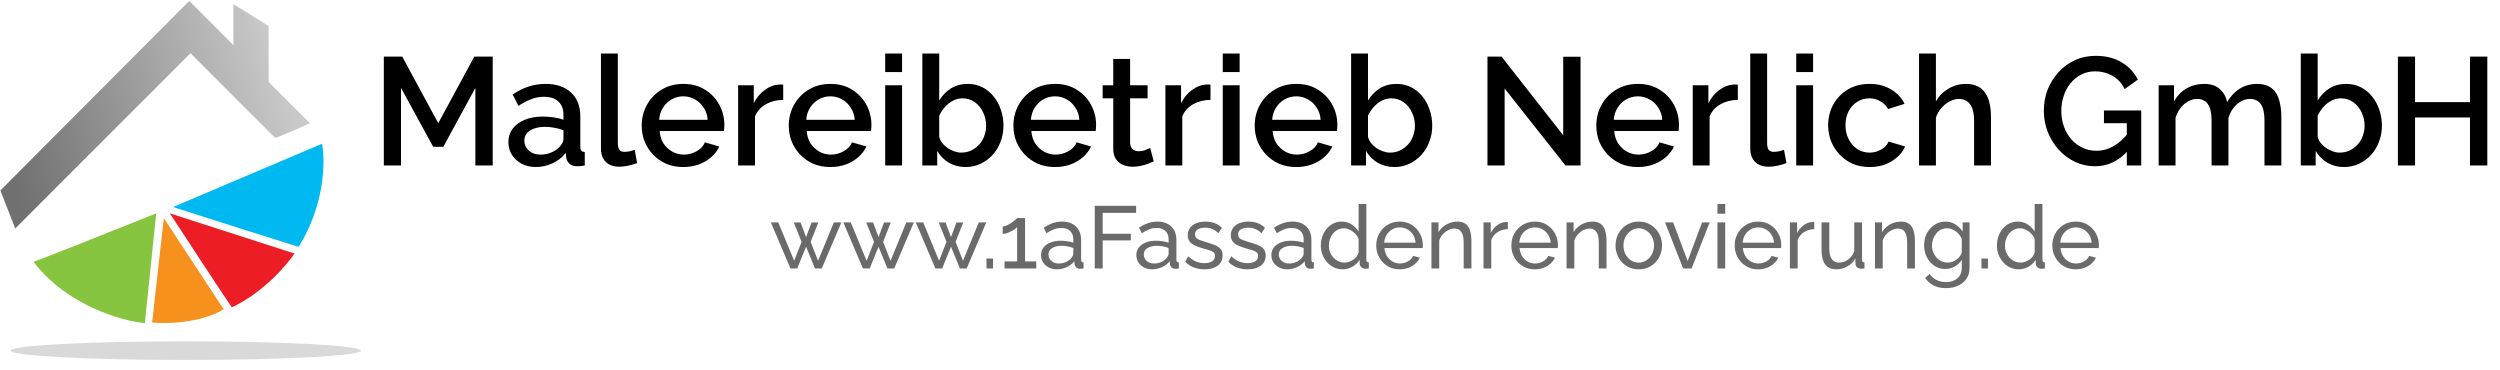
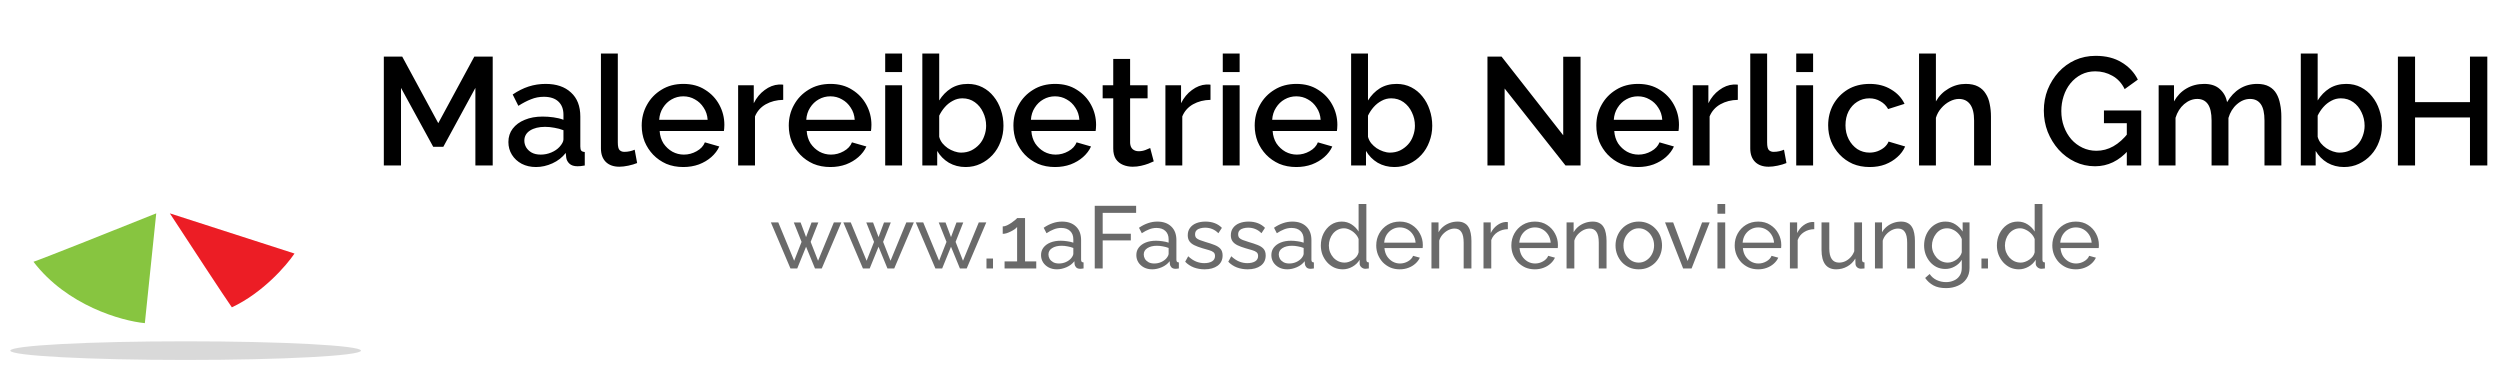
<svg xmlns="http://www.w3.org/2000/svg" width="1190" height="176" viewBox="0 0 1190 176" fill="none">
  <path d="M226.282 78.776V41.838L211.025 69.87H206.207L190.877 41.838V78.776H182.701V26.946H191.461L208.616 58.628L225.771 26.946H234.531V78.776H226.282ZM241.996 67.607C241.996 65.174 242.677 63.056 244.04 61.256C245.451 59.407 247.373 57.995 249.807 57.022C252.24 56 255.063 55.489 258.275 55.489C259.978 55.489 261.706 55.611 263.458 55.854C265.258 56.097 266.84 56.486 268.203 57.022V54.613C268.203 51.936 267.4 49.843 265.794 48.335C264.188 46.826 261.876 46.072 258.859 46.072C256.717 46.072 254.698 46.461 252.8 47.24C250.902 47.97 248.882 49.016 246.741 50.379L244.04 44.977C246.57 43.273 249.101 42.008 251.632 41.181C254.211 40.353 256.912 39.94 259.735 39.94C264.845 39.94 268.86 41.303 271.78 44.028C274.748 46.705 276.233 50.525 276.233 55.489V69.724C276.233 70.648 276.379 71.305 276.671 71.695C277.011 72.084 277.571 72.303 278.35 72.352V78.776C277.62 78.922 276.963 79.019 276.379 79.068C275.795 79.117 275.308 79.141 274.919 79.141C273.215 79.141 271.926 78.727 271.05 77.9C270.174 77.073 269.663 76.099 269.517 74.98L269.298 72.79C267.643 74.931 265.526 76.586 262.947 77.754C260.367 78.922 257.764 79.506 255.136 79.506C252.605 79.506 250.342 78.995 248.347 77.973C246.351 76.902 244.794 75.466 243.675 73.666C242.555 71.865 241.996 69.846 241.996 67.607ZM266.305 69.943C266.889 69.31 267.351 68.677 267.692 68.045C268.032 67.412 268.203 66.853 268.203 66.366V61.986C266.84 61.45 265.404 61.061 263.896 60.818C262.387 60.526 260.903 60.38 259.443 60.38C256.523 60.38 254.138 60.964 252.289 62.132C250.488 63.3 249.588 64.906 249.588 66.95C249.588 68.069 249.88 69.14 250.464 70.162C251.096 71.184 251.972 72.011 253.092 72.644C254.26 73.276 255.695 73.593 257.399 73.593C259.151 73.593 260.83 73.252 262.436 72.571C264.042 71.889 265.331 71.013 266.305 69.943ZM286.048 25.486H294.078V67.753C294.078 69.7 294.37 70.941 294.954 71.476C295.538 72.011 296.268 72.279 297.144 72.279C298.117 72.279 299.018 72.181 299.845 71.987C300.721 71.792 301.475 71.549 302.108 71.257L303.276 77.608C302.108 78.094 300.721 78.508 299.115 78.849C297.509 79.189 296.073 79.36 294.808 79.36C292.083 79.36 289.941 78.606 288.384 77.097C286.827 75.54 286.048 73.398 286.048 70.673V25.486ZM325.233 79.506C322.264 79.506 319.563 78.995 317.13 77.973C314.745 76.902 312.677 75.466 310.925 73.666C309.173 71.817 307.81 69.724 306.837 67.388C305.912 65.003 305.45 62.472 305.45 59.796C305.45 56.194 306.277 52.91 307.932 49.941C309.587 46.923 311.898 44.514 314.867 42.714C317.836 40.864 321.315 39.94 325.306 39.94C329.297 39.94 332.728 40.864 335.599 42.714C338.519 44.514 340.782 46.899 342.388 49.868C343.994 52.837 344.797 56.024 344.797 59.431C344.797 60.015 344.773 60.575 344.724 61.11C344.675 61.596 344.627 62.01 344.578 62.351H313.991C314.137 64.59 314.745 66.561 315.816 68.264C316.935 69.918 318.347 71.233 320.05 72.206C321.753 73.13 323.578 73.593 325.525 73.593C327.666 73.593 329.686 73.058 331.584 71.987C333.531 70.916 334.845 69.505 335.526 67.753L342.388 69.724C341.561 71.573 340.295 73.252 338.592 74.761C336.937 76.221 334.966 77.389 332.679 78.265C330.392 79.092 327.91 79.506 325.233 79.506ZM313.772 57.022H336.84C336.694 54.832 336.061 52.91 334.942 51.255C333.871 49.551 332.484 48.237 330.781 47.313C329.126 46.34 327.277 45.853 325.233 45.853C323.238 45.853 321.388 46.34 319.685 47.313C318.03 48.237 316.668 49.551 315.597 51.255C314.526 52.91 313.918 54.832 313.772 57.022ZM372.809 47.532C369.694 47.581 366.92 48.286 364.487 49.649C362.102 51.011 360.399 52.934 359.377 55.416V78.776H351.347V40.597H358.793V49.138C360.107 46.51 361.835 44.417 363.976 42.86C366.117 41.254 368.38 40.378 370.765 40.232C371.252 40.232 371.641 40.232 371.933 40.232C372.274 40.232 372.566 40.256 372.809 40.305V47.532ZM395.239 79.506C392.27 79.506 389.569 78.995 387.136 77.973C384.751 76.902 382.683 75.466 380.931 73.666C379.179 71.817 377.816 69.724 376.843 67.388C375.918 65.003 375.456 62.472 375.456 59.796C375.456 56.194 376.283 52.91 377.938 49.941C379.592 46.923 381.904 44.514 384.873 42.714C387.841 40.864 391.321 39.94 395.312 39.94C399.302 39.94 402.733 40.864 405.605 42.714C408.525 44.514 410.788 46.899 412.394 49.868C414 52.837 414.803 56.024 414.803 59.431C414.803 60.015 414.778 60.575 414.73 61.11C414.681 61.596 414.632 62.01 414.584 62.351H383.997C384.143 64.59 384.751 66.561 385.822 68.264C386.941 69.918 388.352 71.233 390.056 72.206C391.759 73.13 393.584 73.593 395.531 73.593C397.672 73.593 399.692 73.058 401.59 71.987C403.536 70.916 404.85 69.505 405.532 67.753L412.394 69.724C411.566 71.573 410.301 73.252 408.598 74.761C406.943 76.221 404.972 77.389 402.685 78.265C400.397 79.092 397.915 79.506 395.239 79.506ZM383.778 57.022H406.846C406.7 54.832 406.067 52.91 404.948 51.255C403.877 49.551 402.49 48.237 400.787 47.313C399.132 46.34 397.283 45.853 395.239 45.853C393.243 45.853 391.394 46.34 389.691 47.313C388.036 48.237 386.673 49.551 385.603 51.255C384.532 52.91 383.924 54.832 383.778 57.022ZM421.353 78.776V40.597H429.383V78.776H421.353ZM421.353 34.319V25.486H429.383V34.319H421.353ZM459.618 79.506C456.698 79.506 454.046 78.825 451.661 77.462C449.325 76.05 447.476 74.177 446.113 71.841V78.776H439.032V25.486H447.062V47.824C448.571 45.391 450.445 43.468 452.683 42.057C454.971 40.645 457.647 39.94 460.713 39.94C463.244 39.94 465.556 40.475 467.648 41.546C469.741 42.617 471.517 44.077 472.977 45.926C474.486 47.775 475.63 49.892 476.408 52.277C477.236 54.661 477.649 57.192 477.649 59.869C477.649 62.545 477.187 65.076 476.262 67.461C475.386 69.846 474.121 71.938 472.466 73.739C470.812 75.54 468.889 76.951 466.699 77.973C464.558 78.995 462.198 79.506 459.618 79.506ZM457.501 72.644C459.253 72.644 460.859 72.303 462.319 71.622C463.779 70.892 465.045 69.943 466.115 68.775C467.186 67.607 467.989 66.244 468.524 64.687C469.108 63.13 469.4 61.523 469.4 59.869C469.4 57.581 468.914 55.44 467.94 53.445C467.016 51.45 465.702 49.843 463.998 48.627C462.295 47.41 460.324 46.802 458.085 46.802C456.479 46.802 454.971 47.191 453.559 47.97C452.148 48.7 450.883 49.697 449.763 50.963C448.693 52.179 447.792 53.542 447.062 55.051V65.125C447.354 66.244 447.865 67.266 448.595 68.191C449.325 69.067 450.177 69.846 451.15 70.527C452.124 71.159 453.17 71.671 454.289 72.06C455.409 72.449 456.479 72.644 457.501 72.644ZM502.172 79.506C499.204 79.506 496.503 78.995 494.069 77.973C491.685 76.902 489.616 75.466 487.864 73.666C486.112 71.817 484.75 69.724 483.776 67.388C482.852 65.003 482.389 62.472 482.389 59.796C482.389 56.194 483.217 52.91 484.871 49.941C486.526 46.923 488.838 44.514 491.806 42.714C494.775 40.864 498.255 39.94 502.245 39.94C506.236 39.94 509.667 40.864 512.538 42.714C515.458 44.514 517.721 46.899 519.327 49.868C520.933 52.837 521.736 56.024 521.736 59.431C521.736 60.015 521.712 60.575 521.663 61.11C521.615 61.596 521.566 62.01 521.517 62.351H490.93C491.076 64.59 491.685 66.561 492.755 68.264C493.875 69.918 495.286 71.233 496.989 72.206C498.693 73.13 500.518 73.593 502.464 73.593C504.606 73.593 506.625 73.058 508.523 71.987C510.47 70.916 511.784 69.505 512.465 67.753L519.327 69.724C518.5 71.573 517.235 73.252 515.531 74.761C513.877 76.221 511.906 77.389 509.618 78.265C507.331 79.092 504.849 79.506 502.172 79.506ZM490.711 57.022H513.779C513.633 54.832 513.001 52.91 511.881 51.255C510.811 49.551 509.424 48.237 507.72 47.313C506.066 46.34 504.216 45.853 502.172 45.853C500.177 45.853 498.328 46.34 496.624 47.313C494.97 48.237 493.607 49.551 492.536 51.255C491.466 52.91 490.857 54.832 490.711 57.022ZM549.173 76.805C548.492 77.145 547.64 77.51 546.618 77.9C545.596 78.289 544.428 78.63 543.114 78.922C541.849 79.214 540.535 79.36 539.172 79.36C537.517 79.36 535.984 79.068 534.573 78.484C533.162 77.9 532.018 76.975 531.142 75.71C530.315 74.396 529.901 72.717 529.901 70.673V46.802H524.864V40.597H529.901V28.041H537.931V40.597H546.253V46.802H537.931V68.118C538.028 69.432 538.442 70.405 539.172 71.038C539.951 71.671 540.9 71.987 542.019 71.987C543.138 71.987 544.209 71.792 545.231 71.403C546.253 71.013 547.007 70.697 547.494 70.454L549.173 76.805ZM576.197 47.532C573.082 47.581 570.308 48.286 567.875 49.649C565.49 51.011 563.787 52.934 562.765 55.416V78.776H554.735V40.597H562.181V49.138C563.495 46.51 565.222 44.417 567.364 42.86C569.505 41.254 571.768 40.378 574.153 40.232C574.639 40.232 575.029 40.232 575.321 40.232C575.661 40.232 575.953 40.256 576.197 40.305V47.532ZM582.038 78.776V40.597H590.068V78.776H582.038ZM582.038 34.319V25.486H590.068V34.319H582.038ZM617.019 79.506C614.05 79.506 611.349 78.995 608.916 77.973C606.531 76.902 604.463 75.466 602.711 73.666C600.959 71.817 599.596 69.724 598.623 67.388C597.698 65.003 597.236 62.472 597.236 59.796C597.236 56.194 598.063 52.91 599.718 49.941C601.373 46.923 603.684 44.514 606.653 42.714C609.622 40.864 613.101 39.94 617.092 39.94C621.083 39.94 624.514 40.864 627.385 42.714C630.305 44.514 632.568 46.899 634.174 49.868C635.78 52.837 636.583 56.024 636.583 59.431C636.583 60.015 636.559 60.575 636.51 61.11C636.461 61.596 636.413 62.01 636.364 62.351H605.777C605.923 64.59 606.531 66.561 607.602 68.264C608.721 69.918 610.133 71.233 611.836 72.206C613.539 73.13 615.364 73.593 617.311 73.593C619.452 73.593 621.472 73.058 623.37 71.987C625.317 70.916 626.631 69.505 627.312 67.753L634.174 69.724C633.347 71.573 632.081 73.252 630.378 74.761C628.723 76.221 626.752 77.389 624.465 78.265C622.178 79.092 619.696 79.506 617.019 79.506ZM605.558 57.022H628.626C628.48 54.832 627.847 52.91 626.728 51.255C625.657 49.551 624.27 48.237 622.567 47.313C620.912 46.34 619.063 45.853 617.019 45.853C615.024 45.853 613.174 46.34 611.471 47.313C609.816 48.237 608.454 49.551 607.383 51.255C606.312 52.91 605.704 54.832 605.558 57.022ZM663.719 79.506C660.799 79.506 658.147 78.825 655.762 77.462C653.426 76.05 651.577 74.177 650.214 71.841V78.776H643.133V25.486H651.163V47.824C652.672 45.391 654.545 43.468 656.784 42.057C659.071 40.645 661.748 39.94 664.814 39.94C667.345 39.94 669.656 40.475 671.749 41.546C673.842 42.617 675.618 44.077 677.078 45.926C678.587 47.775 679.73 49.892 680.509 52.277C681.336 54.661 681.75 57.192 681.75 59.869C681.75 62.545 681.288 65.076 680.363 67.461C679.487 69.846 678.222 71.938 676.567 73.739C674.912 75.54 672.99 76.951 670.8 77.973C668.659 78.995 666.298 79.506 663.719 79.506ZM661.602 72.644C663.354 72.644 664.96 72.303 666.42 71.622C667.88 70.892 669.145 69.943 670.216 68.775C671.287 67.607 672.09 66.244 672.625 64.687C673.209 63.13 673.501 61.523 673.501 59.869C673.501 57.581 673.014 55.44 672.041 53.445C671.116 51.45 669.802 49.843 668.099 48.627C666.396 47.41 664.425 46.802 662.186 46.802C660.58 46.802 659.071 47.191 657.66 47.97C656.249 48.7 654.983 49.697 653.864 50.963C652.793 52.179 651.893 53.542 651.163 55.051V65.125C651.455 66.244 651.966 67.266 652.696 68.191C653.426 69.067 654.278 69.846 655.251 70.527C656.224 71.159 657.271 71.671 658.39 72.06C659.509 72.449 660.58 72.644 661.602 72.644ZM716.206 42.13V78.776H708.03V26.946H714.746L744.092 64.395V27.019H752.341V78.776H745.187L716.206 42.13ZM779.629 79.506C776.661 79.506 773.96 78.995 771.526 77.973C769.142 76.902 767.073 75.466 765.321 73.666C763.569 71.817 762.207 69.724 761.233 67.388C760.309 65.003 759.846 62.472 759.846 59.796C759.846 56.194 760.674 52.91 762.328 49.941C763.983 46.923 766.295 44.514 769.263 42.714C772.232 40.864 775.712 39.94 779.702 39.94C783.693 39.94 787.124 40.864 789.995 42.714C792.915 44.514 795.178 46.899 796.784 49.868C798.39 52.837 799.193 56.024 799.193 59.431C799.193 60.015 799.169 60.575 799.12 61.11C799.072 61.596 799.023 62.01 798.974 62.351H768.387C768.533 64.59 769.142 66.561 770.212 68.264C771.332 69.918 772.743 71.233 774.446 72.206C776.15 73.13 777.975 73.593 779.921 73.593C782.063 73.593 784.082 73.058 785.98 71.987C787.927 70.916 789.241 69.505 789.922 67.753L796.784 69.724C795.957 71.573 794.692 73.252 792.988 74.761C791.334 76.221 789.363 77.389 787.075 78.265C784.788 79.092 782.306 79.506 779.629 79.506ZM768.168 57.022H791.236C791.09 54.832 790.458 52.91 789.338 51.255C788.268 49.551 786.881 48.237 785.177 47.313C783.523 46.34 781.673 45.853 779.629 45.853C777.634 45.853 775.785 46.34 774.081 47.313C772.427 48.237 771.064 49.551 769.993 51.255C768.923 52.91 768.314 54.832 768.168 57.022ZM827.205 47.532C824.091 47.581 821.317 48.286 818.883 49.649C816.499 51.011 814.795 52.934 813.773 55.416V78.776H805.743V40.597H813.189V49.138C814.503 46.51 816.231 44.417 818.372 42.86C820.514 41.254 822.777 40.378 825.161 40.232C825.648 40.232 826.037 40.232 826.329 40.232C826.67 40.232 826.962 40.256 827.205 40.305V47.532ZM833.12 25.486H841.15V67.753C841.15 69.7 841.442 70.941 842.026 71.476C842.61 72.011 843.34 72.279 844.216 72.279C845.189 72.279 846.09 72.181 846.917 71.987C847.793 71.792 848.547 71.549 849.18 71.257L850.348 77.608C849.18 78.094 847.793 78.508 846.187 78.849C844.581 79.189 843.145 79.36 841.88 79.36C839.155 79.36 837.013 78.606 835.456 77.097C833.899 75.54 833.12 73.398 833.12 70.673V25.486ZM855.004 78.776V40.597H863.034V78.776H855.004ZM855.004 34.319V25.486H863.034V34.319H855.004ZM889.985 79.506C887.016 79.506 884.315 78.995 881.882 77.973C879.497 76.902 877.429 75.442 875.677 73.593C873.925 71.743 872.562 69.626 871.589 67.242C870.664 64.857 870.202 62.327 870.202 59.65C870.202 56.048 871.005 52.764 872.611 49.795C874.266 46.826 876.553 44.441 879.473 42.641C882.442 40.84 885.946 39.94 889.985 39.94C893.878 39.94 897.261 40.816 900.132 42.568C903.052 44.271 905.193 46.559 906.556 49.43L898.745 51.912C897.869 50.306 896.628 49.065 895.022 48.189C893.465 47.264 891.737 46.802 889.839 46.802C887.698 46.802 885.751 47.361 883.999 48.481C882.296 49.551 880.933 51.06 879.911 53.007C878.938 54.905 878.451 57.119 878.451 59.65C878.451 62.083 878.962 64.297 879.984 66.293C881.006 68.24 882.369 69.797 884.072 70.965C885.824 72.084 887.771 72.644 889.912 72.644C891.226 72.644 892.491 72.425 893.708 71.987C894.973 71.5 896.068 70.868 896.993 70.089C897.918 69.261 898.575 68.361 898.964 67.388L906.848 69.724C906.021 71.622 904.78 73.301 903.125 74.761C901.519 76.221 899.597 77.389 897.358 78.265C895.168 79.092 892.71 79.506 889.985 79.506ZM947.698 78.776H939.668V57.387C939.668 53.931 939.036 51.352 937.77 49.649C936.505 47.946 934.729 47.094 932.441 47.094C931.03 47.094 929.57 47.483 928.061 48.262C926.553 49.041 925.214 50.111 924.046 51.474C922.878 52.788 922.027 54.321 921.491 56.073V78.776H913.461V25.486H921.491V48.262C922.951 45.682 924.947 43.663 927.477 42.203C930.008 40.694 932.733 39.94 935.653 39.94C938.038 39.94 940.009 40.353 941.566 41.181C943.124 42.008 944.34 43.152 945.216 44.612C946.141 46.023 946.774 47.678 947.114 49.576C947.504 51.425 947.698 53.396 947.698 55.489V78.776ZM997.247 79.141C993.84 79.141 990.653 78.435 987.684 77.024C984.715 75.612 982.112 73.666 979.873 71.184C977.683 68.702 975.955 65.879 974.69 62.716C973.473 59.553 972.865 56.194 972.865 52.642C972.865 49.089 973.473 45.755 974.69 42.641C975.955 39.526 977.683 36.752 979.873 34.319C982.112 31.886 984.715 29.988 987.684 28.625C990.701 27.262 993.986 26.581 997.539 26.581C1002.45 26.581 1006.59 27.627 1009.95 29.72C1013.36 31.764 1015.91 34.489 1017.61 37.896L1011.34 42.422C1009.97 39.599 1008.03 37.482 1005.5 36.071C1003.01 34.66 1000.29 33.954 997.32 33.954C994.887 33.954 992.672 34.465 990.677 35.487C988.682 36.509 986.954 37.92 985.494 39.721C984.083 41.473 983.012 43.492 982.282 45.78C981.552 48.019 981.187 50.379 981.187 52.861C981.187 55.489 981.601 57.947 982.428 60.234C983.255 62.521 984.423 64.541 985.932 66.293C987.441 67.996 989.217 69.335 991.261 70.308C993.305 71.281 995.519 71.768 997.904 71.768C1000.73 71.768 1003.4 71.062 1005.93 69.651C1008.51 68.191 1010.92 66.025 1013.16 63.154V71.476C1008.63 76.586 1003.33 79.141 997.247 79.141ZM1012.36 58.628H1001.48V52.569H1019.22V78.776H1012.36V58.628ZM1085.92 78.776H1077.89V57.387C1077.89 53.834 1077.31 51.23 1076.14 49.576C1074.97 47.921 1073.27 47.094 1071.03 47.094C1068.79 47.094 1066.7 47.946 1064.75 49.649C1062.86 51.303 1061.52 53.469 1060.74 56.146V78.776H1052.71V57.387C1052.71 53.834 1052.12 51.23 1050.96 49.576C1049.79 47.921 1048.11 47.094 1045.92 47.094C1043.68 47.094 1041.59 47.921 1039.64 49.576C1037.74 51.23 1036.38 53.396 1035.55 56.073V78.776H1027.52V40.597H1034.82V48.262C1036.33 45.585 1038.3 43.541 1040.74 42.13C1043.22 40.67 1046.04 39.94 1049.2 39.94C1052.37 39.94 1054.85 40.767 1056.65 42.422C1058.5 44.077 1059.64 46.145 1060.08 48.627C1061.74 45.804 1063.76 43.663 1066.14 42.203C1068.57 40.694 1071.35 39.94 1074.46 39.94C1076.7 39.94 1078.58 40.353 1080.08 41.181C1081.59 42.008 1082.76 43.152 1083.59 44.612C1084.42 46.023 1085 47.678 1085.34 49.576C1085.73 51.425 1085.92 53.396 1085.92 55.489V78.776ZM1115.76 79.506C1112.84 79.506 1110.19 78.825 1107.81 77.462C1105.47 76.05 1103.62 74.177 1102.26 71.841V78.776H1095.18V25.486H1103.21V47.824C1104.72 45.391 1106.59 43.468 1108.83 42.057C1111.12 40.645 1113.79 39.94 1116.86 39.94C1119.39 39.94 1121.7 40.475 1123.79 41.546C1125.89 42.617 1127.66 44.077 1129.12 45.926C1130.63 47.775 1131.77 49.892 1132.55 52.277C1133.38 54.661 1133.79 57.192 1133.79 59.869C1133.79 62.545 1133.33 65.076 1132.41 67.461C1131.53 69.846 1130.27 71.938 1128.61 73.739C1126.96 75.54 1125.03 76.951 1122.84 77.973C1120.7 78.995 1118.34 79.506 1115.76 79.506ZM1113.65 72.644C1115.4 72.644 1117 72.303 1118.46 71.622C1119.92 70.892 1121.19 69.943 1122.26 68.775C1123.33 67.607 1124.13 66.244 1124.67 64.687C1125.25 63.13 1125.55 61.523 1125.55 59.869C1125.55 57.581 1125.06 55.44 1124.09 53.445C1123.16 51.45 1121.85 49.843 1120.14 48.627C1118.44 47.41 1116.47 46.802 1114.23 46.802C1112.62 46.802 1111.12 47.191 1109.7 47.97C1108.29 48.7 1107.03 49.697 1105.91 50.963C1104.84 52.179 1103.94 53.542 1103.21 55.051V65.125C1103.5 66.244 1104.01 67.266 1104.74 68.191C1105.47 69.067 1106.32 69.846 1107.3 70.527C1108.27 71.159 1109.31 71.671 1110.43 72.06C1111.55 72.449 1112.62 72.644 1113.65 72.644ZM1183.96 26.946V78.776H1175.71V55.927H1149.57V78.776H1141.4V26.946H1149.57V48.627H1175.71V26.946H1183.96Z" fill="black" />
  <path d="M396.918 105.852H400.488L391.164 127.776H387.93L383.688 117.444L379.488 127.776H376.254L366.93 105.852H370.458L378.018 124.122L381.546 115.134L377.85 105.894H381.084L383.688 112.866L386.292 105.894H389.526L385.872 115.134L389.4 124.122L396.918 105.852ZM431.412 105.852H434.982L425.658 127.776H422.424L418.182 117.444L413.982 127.776H410.748L401.424 105.852H404.952L412.512 124.122L416.04 115.134L412.344 105.894H415.578L418.182 112.866L420.786 105.894H424.02L420.366 115.134L423.894 124.122L431.412 105.852ZM465.906 105.852H469.476L460.152 127.776H456.918L452.676 117.444L448.476 127.776H445.242L435.918 105.852H439.446L447.006 124.122L450.534 115.134L446.838 105.894H450.072L452.676 112.866L455.28 105.894H458.514L454.86 115.134L458.388 124.122L465.906 105.852ZM469.562 127.776V123.072H472.67V127.776H469.562ZM493.256 124.416V127.776H478.178V124.416H484.142V108.036C483.89 108.372 483.498 108.736 482.966 109.128C482.434 109.492 481.832 109.842 481.16 110.178C480.488 110.514 479.816 110.794 479.144 111.018C478.472 111.214 477.856 111.312 477.296 111.312V107.784C477.912 107.784 478.584 107.616 479.312 107.28C480.068 106.916 480.796 106.496 481.496 106.02C482.196 105.544 482.784 105.096 483.26 104.676C483.764 104.256 484.058 103.962 484.142 103.794H487.922V124.416H493.256ZM495.533 121.434C495.533 120.034 495.925 118.83 496.709 117.822C497.521 116.786 498.627 115.988 500.027 115.428C501.427 114.868 503.051 114.588 504.899 114.588C505.879 114.588 506.915 114.672 508.007 114.84C509.099 114.98 510.065 115.204 510.905 115.512V113.916C510.905 112.236 510.401 110.92 509.393 109.968C508.385 108.988 506.957 108.498 505.109 108.498C503.905 108.498 502.743 108.722 501.623 109.17C500.531 109.59 499.369 110.206 498.137 111.018L496.793 108.414C498.221 107.434 499.649 106.706 501.077 106.23C502.505 105.726 503.989 105.474 505.529 105.474C508.329 105.474 510.541 106.258 512.165 107.826C513.789 109.366 514.601 111.522 514.601 114.294V123.576C514.601 124.024 514.685 124.36 514.853 124.584C515.049 124.78 515.357 124.892 515.777 124.92V127.776C515.413 127.832 515.091 127.874 514.811 127.902C514.559 127.93 514.349 127.944 514.181 127.944C513.313 127.944 512.655 127.706 512.207 127.23C511.787 126.754 511.549 126.25 511.493 125.718L511.409 124.332C510.457 125.564 509.211 126.516 507.671 127.188C506.131 127.86 504.605 128.196 503.093 128.196C501.637 128.196 500.335 127.902 499.187 127.314C498.039 126.698 497.143 125.886 496.499 124.878C495.855 123.842 495.533 122.694 495.533 121.434ZM509.813 122.988C510.149 122.596 510.415 122.204 510.611 121.812C510.807 121.392 510.905 121.042 510.905 120.762V118.032C510.037 117.696 509.127 117.444 508.175 117.276C507.223 117.08 506.285 116.982 505.361 116.982C503.485 116.982 501.959 117.36 500.783 118.116C499.635 118.844 499.061 119.852 499.061 121.14C499.061 121.84 499.243 122.526 499.607 123.198C499.999 123.842 500.559 124.374 501.287 124.794C502.043 125.214 502.967 125.424 504.059 125.424C505.207 125.424 506.299 125.2 507.335 124.752C508.371 124.276 509.197 123.688 509.813 122.988ZM521.098 127.776V97.956H540.796V101.316H524.878V111.27H538.276V114.42H524.878V127.776H521.098ZM540.896 121.434C540.896 120.034 541.288 118.83 542.072 117.822C542.884 116.786 543.99 115.988 545.39 115.428C546.79 114.868 548.414 114.588 550.262 114.588C551.242 114.588 552.278 114.672 553.37 114.84C554.462 114.98 555.428 115.204 556.268 115.512V113.916C556.268 112.236 555.764 110.92 554.756 109.968C553.748 108.988 552.32 108.498 550.472 108.498C549.268 108.498 548.106 108.722 546.986 109.17C545.894 109.59 544.732 110.206 543.5 111.018L542.156 108.414C543.584 107.434 545.012 106.706 546.44 106.23C547.868 105.726 549.352 105.474 550.892 105.474C553.692 105.474 555.904 106.258 557.528 107.826C559.152 109.366 559.964 111.522 559.964 114.294V123.576C559.964 124.024 560.048 124.36 560.216 124.584C560.412 124.78 560.72 124.892 561.14 124.92V127.776C560.776 127.832 560.454 127.874 560.174 127.902C559.922 127.93 559.712 127.944 559.544 127.944C558.676 127.944 558.018 127.706 557.57 127.23C557.15 126.754 556.912 126.25 556.856 125.718L556.772 124.332C555.82 125.564 554.574 126.516 553.034 127.188C551.494 127.86 549.968 128.196 548.456 128.196C547 128.196 545.698 127.902 544.55 127.314C543.402 126.698 542.506 125.886 541.862 124.878C541.218 123.842 540.896 122.694 540.896 121.434ZM555.176 122.988C555.512 122.596 555.778 122.204 555.974 121.812C556.17 121.392 556.268 121.042 556.268 120.762V118.032C555.4 117.696 554.49 117.444 553.538 117.276C552.586 117.08 551.648 116.982 550.724 116.982C548.848 116.982 547.322 117.36 546.146 118.116C544.998 118.844 544.424 119.852 544.424 121.14C544.424 121.84 544.606 122.526 544.97 123.198C545.362 123.842 545.922 124.374 546.65 124.794C547.406 125.214 548.33 125.424 549.422 125.424C550.57 125.424 551.662 125.2 552.698 124.752C553.734 124.276 554.56 123.688 555.176 122.988ZM573.392 128.196C571.572 128.196 569.864 127.902 568.268 127.314C566.672 126.698 565.3 125.788 564.152 124.584L565.58 121.98C566.84 123.156 568.1 123.996 569.36 124.5C570.62 125.004 571.908 125.256 573.224 125.256C574.736 125.256 575.968 124.976 576.92 124.416C577.872 123.828 578.348 122.974 578.348 121.854C578.348 121.042 578.096 120.44 577.592 120.048C577.116 119.656 576.43 119.334 575.534 119.082C574.638 118.802 573.574 118.494 572.342 118.158C570.83 117.71 569.556 117.234 568.52 116.73C567.484 116.226 566.7 115.596 566.168 114.84C565.636 114.084 565.37 113.132 565.37 111.984C565.37 110.584 565.734 109.408 566.462 108.456C567.19 107.476 568.184 106.734 569.444 106.23C570.732 105.726 572.188 105.474 573.812 105.474C575.436 105.474 576.906 105.726 578.222 106.23C579.538 106.734 580.672 107.476 581.624 108.456L579.944 111.018C579.076 110.122 578.124 109.464 577.088 109.044C576.052 108.596 574.89 108.372 573.602 108.372C572.846 108.372 572.104 108.47 571.376 108.666C570.648 108.834 570.046 109.156 569.57 109.632C569.094 110.08 568.856 110.724 568.856 111.564C568.856 112.264 569.038 112.824 569.402 113.244C569.794 113.636 570.354 113.972 571.082 114.252C571.838 114.532 572.748 114.84 573.812 115.176C575.464 115.652 576.892 116.128 578.096 116.604C579.328 117.08 580.28 117.696 580.952 118.452C581.624 119.208 581.96 120.258 581.96 121.602C581.96 123.674 581.176 125.298 579.608 126.474C578.04 127.622 575.968 128.196 573.392 128.196ZM593.9 128.196C592.08 128.196 590.372 127.902 588.776 127.314C587.18 126.698 585.808 125.788 584.66 124.584L586.088 121.98C587.348 123.156 588.608 123.996 589.868 124.5C591.128 125.004 592.416 125.256 593.732 125.256C595.244 125.256 596.476 124.976 597.428 124.416C598.38 123.828 598.856 122.974 598.856 121.854C598.856 121.042 598.604 120.44 598.1 120.048C597.624 119.656 596.938 119.334 596.042 119.082C595.146 118.802 594.082 118.494 592.85 118.158C591.338 117.71 590.064 117.234 589.028 116.73C587.992 116.226 587.208 115.596 586.676 114.84C586.144 114.084 585.878 113.132 585.878 111.984C585.878 110.584 586.242 109.408 586.97 108.456C587.698 107.476 588.692 106.734 589.952 106.23C591.24 105.726 592.696 105.474 594.32 105.474C595.944 105.474 597.414 105.726 598.73 106.23C600.046 106.734 601.18 107.476 602.132 108.456L600.452 111.018C599.584 110.122 598.632 109.464 597.596 109.044C596.56 108.596 595.398 108.372 594.11 108.372C593.354 108.372 592.612 108.47 591.884 108.666C591.156 108.834 590.554 109.156 590.078 109.632C589.602 110.08 589.364 110.724 589.364 111.564C589.364 112.264 589.546 112.824 589.91 113.244C590.302 113.636 590.862 113.972 591.59 114.252C592.346 114.532 593.256 114.84 594.32 115.176C595.972 115.652 597.4 116.128 598.604 116.604C599.836 117.08 600.788 117.696 601.46 118.452C602.132 119.208 602.468 120.258 602.468 121.602C602.468 123.674 601.684 125.298 600.116 126.474C598.548 127.622 596.476 128.196 593.9 128.196ZM605.167 121.434C605.167 120.034 605.559 118.83 606.343 117.822C607.155 116.786 608.261 115.988 609.661 115.428C611.061 114.868 612.685 114.588 614.533 114.588C615.513 114.588 616.549 114.672 617.641 114.84C618.733 114.98 619.699 115.204 620.539 115.512V113.916C620.539 112.236 620.035 110.92 619.027 109.968C618.019 108.988 616.591 108.498 614.743 108.498C613.539 108.498 612.377 108.722 611.257 109.17C610.165 109.59 609.003 110.206 607.771 111.018L606.427 108.414C607.855 107.434 609.283 106.706 610.711 106.23C612.139 105.726 613.623 105.474 615.163 105.474C617.963 105.474 620.175 106.258 621.799 107.826C623.423 109.366 624.235 111.522 624.235 114.294V123.576C624.235 124.024 624.319 124.36 624.487 124.584C624.683 124.78 624.991 124.892 625.411 124.92V127.776C625.047 127.832 624.725 127.874 624.445 127.902C624.193 127.93 623.983 127.944 623.815 127.944C622.947 127.944 622.289 127.706 621.841 127.23C621.421 126.754 621.183 126.25 621.127 125.718L621.043 124.332C620.091 125.564 618.845 126.516 617.305 127.188C615.765 127.86 614.239 128.196 612.727 128.196C611.271 128.196 609.969 127.902 608.821 127.314C607.673 126.698 606.777 125.886 606.133 124.878C605.489 123.842 605.167 122.694 605.167 121.434ZM619.447 122.988C619.783 122.596 620.049 122.204 620.245 121.812C620.441 121.392 620.539 121.042 620.539 120.762V118.032C619.671 117.696 618.761 117.444 617.809 117.276C616.857 117.08 615.919 116.982 614.995 116.982C613.119 116.982 611.593 117.36 610.417 118.116C609.269 118.844 608.695 119.852 608.695 121.14C608.695 121.84 608.877 122.526 609.241 123.198C609.633 123.842 610.193 124.374 610.921 124.794C611.677 125.214 612.601 125.424 613.693 125.424C614.841 125.424 615.933 125.2 616.969 124.752C618.005 124.276 618.831 123.688 619.447 122.988ZM628.717 116.856C628.717 114.784 629.137 112.894 629.977 111.186C630.845 109.45 632.021 108.064 633.505 107.028C635.017 105.992 636.739 105.474 638.671 105.474C640.435 105.474 642.017 105.936 643.417 106.86C644.817 107.784 645.909 108.904 646.693 110.22V97.116H650.389V123.576C650.389 124.024 650.473 124.36 650.641 124.584C650.837 124.78 651.145 124.892 651.565 124.92V127.776C650.865 127.888 650.319 127.944 649.927 127.944C649.199 127.944 648.555 127.692 647.995 127.188C647.463 126.684 647.197 126.124 647.197 125.508V123.66C646.329 125.06 645.167 126.166 643.711 126.978C642.255 127.79 640.743 128.196 639.175 128.196C637.663 128.196 636.263 127.902 634.975 127.314C633.715 126.698 632.609 125.858 631.657 124.794C630.733 123.73 630.005 122.526 629.473 121.182C628.969 119.81 628.717 118.368 628.717 116.856ZM646.693 120.09V113.79C646.357 112.838 645.811 111.984 645.055 111.228C644.299 110.444 643.445 109.828 642.493 109.38C641.569 108.904 640.645 108.666 639.721 108.666C638.629 108.666 637.635 108.904 636.739 109.38C635.871 109.828 635.115 110.444 634.471 111.228C633.855 111.984 633.379 112.852 633.043 113.832C632.707 114.812 632.539 115.834 632.539 116.898C632.539 117.99 632.721 119.026 633.085 120.006C633.477 120.986 634.009 121.854 634.681 122.61C635.381 123.366 636.179 123.954 637.075 124.374C637.999 124.794 638.993 125.004 640.057 125.004C640.729 125.004 641.415 124.878 642.115 124.626C642.843 124.374 643.529 124.024 644.173 123.576C644.817 123.128 645.363 122.61 645.811 122.022C646.259 121.406 646.553 120.762 646.693 120.09ZM666.261 128.196C664.609 128.196 663.097 127.902 661.725 127.314C660.381 126.698 659.205 125.872 658.197 124.836C657.217 123.772 656.447 122.554 655.887 121.182C655.355 119.81 655.089 118.354 655.089 116.814C655.089 114.742 655.565 112.852 656.517 111.144C657.469 109.436 658.785 108.064 660.465 107.028C662.173 105.992 664.119 105.474 666.303 105.474C668.515 105.474 670.433 106.006 672.057 107.07C673.709 108.106 674.983 109.478 675.879 111.186C676.803 112.866 677.265 114.686 677.265 116.646C677.265 116.926 677.251 117.206 677.223 117.486C677.223 117.738 677.209 117.934 677.181 118.074H658.995C659.107 119.502 659.499 120.776 660.171 121.896C660.871 122.988 661.767 123.856 662.859 124.5C663.951 125.116 665.127 125.424 666.387 125.424C667.731 125.424 668.991 125.088 670.167 124.416C671.371 123.744 672.197 122.862 672.645 121.77L675.837 122.652C675.361 123.716 674.647 124.668 673.695 125.508C672.771 126.348 671.665 127.006 670.377 127.482C669.117 127.958 667.745 128.196 666.261 128.196ZM658.869 115.512H673.821C673.709 114.084 673.303 112.824 672.603 111.732C671.903 110.64 671.007 109.786 669.915 109.17C668.823 108.554 667.619 108.246 666.303 108.246C665.015 108.246 663.825 108.554 662.733 109.17C661.641 109.786 660.745 110.64 660.045 111.732C659.373 112.824 658.981 114.084 658.869 115.512ZM700.4 127.776H696.704V115.512C696.704 113.188 696.34 111.494 695.612 110.43C694.912 109.338 693.834 108.792 692.378 108.792C691.37 108.792 690.362 109.044 689.354 109.548C688.374 110.052 687.492 110.738 686.708 111.606C685.952 112.446 685.406 113.426 685.07 114.546V127.776H681.374V105.852H684.734V110.556C685.322 109.52 686.078 108.624 687.002 107.868C687.926 107.112 688.976 106.524 690.152 106.104C691.328 105.684 692.56 105.474 693.848 105.474C695.108 105.474 696.158 105.712 696.998 106.188C697.866 106.636 698.538 107.28 699.014 108.12C699.518 108.932 699.868 109.898 700.064 111.018C700.288 112.138 700.4 113.356 700.4 114.672V127.776ZM717.739 109.086C715.891 109.114 714.253 109.59 712.825 110.514C711.425 111.41 710.431 112.656 709.843 114.252V127.776H706.147V105.852H709.591V110.934C710.347 109.422 711.341 108.204 712.573 107.28C713.833 106.328 715.149 105.796 716.521 105.684C716.801 105.684 717.039 105.684 717.235 105.684C717.431 105.684 717.599 105.698 717.739 105.726V109.086ZM730.574 128.196C728.922 128.196 727.41 127.902 726.038 127.314C724.694 126.698 723.518 125.872 722.51 124.836C721.53 123.772 720.76 122.554 720.2 121.182C719.668 119.81 719.402 118.354 719.402 116.814C719.402 114.742 719.878 112.852 720.83 111.144C721.782 109.436 723.098 108.064 724.778 107.028C726.486 105.992 728.432 105.474 730.616 105.474C732.828 105.474 734.746 106.006 736.37 107.07C738.022 108.106 739.296 109.478 740.192 111.186C741.116 112.866 741.578 114.686 741.578 116.646C741.578 116.926 741.564 117.206 741.536 117.486C741.536 117.738 741.522 117.934 741.494 118.074H723.308C723.42 119.502 723.812 120.776 724.484 121.896C725.184 122.988 726.08 123.856 727.172 124.5C728.264 125.116 729.44 125.424 730.7 125.424C732.044 125.424 733.304 125.088 734.48 124.416C735.684 123.744 736.51 122.862 736.958 121.77L740.15 122.652C739.674 123.716 738.96 124.668 738.008 125.508C737.084 126.348 735.978 127.006 734.69 127.482C733.43 127.958 732.058 128.196 730.574 128.196ZM723.182 115.512H738.134C738.022 114.084 737.616 112.824 736.916 111.732C736.216 110.64 735.32 109.786 734.228 109.17C733.136 108.554 731.932 108.246 730.616 108.246C729.328 108.246 728.138 108.554 727.046 109.17C725.954 109.786 725.058 110.64 724.358 111.732C723.686 112.824 723.294 114.084 723.182 115.512ZM764.712 127.776H761.016V115.512C761.016 113.188 760.652 111.494 759.924 110.43C759.224 109.338 758.146 108.792 756.69 108.792C755.682 108.792 754.674 109.044 753.666 109.548C752.686 110.052 751.804 110.738 751.02 111.606C750.264 112.446 749.718 113.426 749.382 114.546V127.776H745.686V105.852H749.046V110.556C749.634 109.52 750.39 108.624 751.314 107.868C752.238 107.112 753.288 106.524 754.464 106.104C755.64 105.684 756.872 105.474 758.16 105.474C759.42 105.474 760.47 105.712 761.31 106.188C762.178 106.636 762.85 107.28 763.326 108.12C763.83 108.932 764.18 109.898 764.376 111.018C764.6 112.138 764.712 113.356 764.712 114.672V127.776ZM780.036 128.196C778.384 128.196 776.886 127.902 775.542 127.314C774.198 126.698 773.036 125.872 772.056 124.836C771.076 123.772 770.32 122.554 769.788 121.182C769.256 119.81 768.99 118.368 768.99 116.856C768.99 115.316 769.256 113.86 769.788 112.488C770.32 111.116 771.076 109.912 772.056 108.876C773.036 107.812 774.198 106.986 775.542 106.398C776.914 105.782 778.412 105.474 780.036 105.474C781.688 105.474 783.186 105.782 784.53 106.398C785.874 106.986 787.036 107.812 788.016 108.876C789.024 109.912 789.794 111.116 790.326 112.488C790.858 113.86 791.124 115.316 791.124 116.856C791.124 118.368 790.858 119.81 790.326 121.182C789.794 122.554 789.038 123.772 788.058 124.836C787.078 125.872 785.902 126.698 784.53 127.314C783.186 127.902 781.688 128.196 780.036 128.196ZM772.77 116.898C772.77 118.41 773.092 119.782 773.736 121.014C774.408 122.246 775.29 123.226 776.382 123.954C777.474 124.654 778.692 125.004 780.036 125.004C781.38 125.004 782.598 124.64 783.69 123.912C784.81 123.184 785.692 122.204 786.336 120.972C787.008 119.712 787.344 118.326 787.344 116.814C787.344 115.302 787.008 113.93 786.336 112.698C785.692 111.466 784.81 110.486 783.69 109.758C782.598 109.03 781.38 108.666 780.036 108.666C778.692 108.666 777.474 109.044 776.382 109.8C775.29 110.528 774.408 111.508 773.736 112.74C773.092 113.972 772.77 115.358 772.77 116.898ZM801.164 127.776L792.554 105.852H796.418L803.306 124.248L810.194 105.852H813.806L805.196 127.776H801.164ZM817.505 127.776V105.852H821.201V127.776H817.505ZM817.505 101.736V97.116H821.201V101.736H817.505ZM836.886 128.196C835.234 128.196 833.722 127.902 832.35 127.314C831.006 126.698 829.83 125.872 828.822 124.836C827.842 123.772 827.072 122.554 826.512 121.182C825.98 119.81 825.714 118.354 825.714 116.814C825.714 114.742 826.19 112.852 827.142 111.144C828.094 109.436 829.41 108.064 831.09 107.028C832.798 105.992 834.744 105.474 836.928 105.474C839.14 105.474 841.058 106.006 842.682 107.07C844.334 108.106 845.608 109.478 846.504 111.186C847.428 112.866 847.89 114.686 847.89 116.646C847.89 116.926 847.876 117.206 847.848 117.486C847.848 117.738 847.834 117.934 847.806 118.074H829.62C829.732 119.502 830.124 120.776 830.796 121.896C831.496 122.988 832.392 123.856 833.484 124.5C834.576 125.116 835.752 125.424 837.012 125.424C838.356 125.424 839.616 125.088 840.792 124.416C841.996 123.744 842.822 122.862 843.27 121.77L846.462 122.652C845.986 123.716 845.272 124.668 844.32 125.508C843.396 126.348 842.29 127.006 841.002 127.482C839.742 127.958 838.37 128.196 836.886 128.196ZM829.494 115.512H844.446C844.334 114.084 843.928 112.824 843.228 111.732C842.528 110.64 841.632 109.786 840.54 109.17C839.448 108.554 838.244 108.246 836.928 108.246C835.64 108.246 834.45 108.554 833.358 109.17C832.266 109.786 831.37 110.64 830.67 111.732C829.998 112.824 829.606 114.084 829.494 115.512ZM863.591 109.086C861.743 109.114 860.105 109.59 858.677 110.514C857.277 111.41 856.283 112.656 855.695 114.252V127.776H851.999V105.852H855.443V110.934C856.199 109.422 857.193 108.204 858.425 107.28C859.685 106.328 861.001 105.796 862.373 105.684C862.653 105.684 862.891 105.684 863.087 105.684C863.283 105.684 863.451 105.698 863.591 105.726V109.086ZM867.047 118.998V105.852H870.743V118.284C870.743 120.524 871.135 122.204 871.919 123.324C872.703 124.444 873.865 125.004 875.405 125.004C876.413 125.004 877.379 124.794 878.303 124.374C879.255 123.926 880.109 123.296 880.865 122.484C881.621 121.672 882.209 120.706 882.629 119.586V105.852H886.325V123.576C886.325 124.024 886.409 124.36 886.577 124.584C886.773 124.78 887.081 124.892 887.501 124.92V127.776C887.081 127.832 886.745 127.86 886.493 127.86C886.269 127.888 886.045 127.902 885.821 127.902C885.121 127.902 884.519 127.692 884.015 127.272C883.511 126.824 883.245 126.278 883.217 125.634L883.133 123.072C882.181 124.696 880.893 125.956 879.269 126.852C877.673 127.748 875.923 128.196 874.019 128.196C871.723 128.196 869.987 127.426 868.811 125.886C867.635 124.318 867.047 122.022 867.047 118.998ZM911.507 127.776H907.811V115.512C907.811 113.188 907.447 111.494 906.719 110.43C906.019 109.338 904.941 108.792 903.485 108.792C902.477 108.792 901.469 109.044 900.461 109.548C899.481 110.052 898.599 110.738 897.815 111.606C897.059 112.446 896.513 113.426 896.177 114.546V127.776H892.481V105.852H895.841V110.556C896.429 109.52 897.185 108.624 898.109 107.868C899.033 107.112 900.083 106.524 901.259 106.104C902.435 105.684 903.667 105.474 904.955 105.474C906.215 105.474 907.265 105.712 908.105 106.188C908.973 106.636 909.645 107.28 910.121 108.12C910.625 108.932 910.975 109.898 911.171 111.018C911.395 112.138 911.507 113.356 911.507 114.672V127.776ZM925.991 128.028C924.507 128.028 923.135 127.734 921.875 127.146C920.643 126.53 919.579 125.704 918.683 124.668C917.787 123.604 917.087 122.4 916.583 121.056C916.107 119.712 915.869 118.312 915.869 116.856C915.869 115.316 916.107 113.86 916.583 112.488C917.087 111.116 917.787 109.912 918.683 108.876C919.607 107.812 920.685 106.986 921.917 106.398C923.149 105.782 924.521 105.474 926.033 105.474C927.853 105.474 929.435 105.922 930.779 106.818C932.151 107.714 933.299 108.848 934.223 110.22V105.852H937.499V127.524C937.499 129.596 936.995 131.346 935.987 132.774C935.007 134.202 933.663 135.28 931.955 136.008C930.275 136.764 928.399 137.142 926.327 137.142C923.863 137.142 921.847 136.708 920.279 135.84C918.711 134.972 917.409 133.796 916.373 132.312L918.515 130.422C919.383 131.71 920.503 132.676 921.875 133.32C923.275 133.964 924.759 134.286 926.327 134.286C927.671 134.286 928.903 134.034 930.023 133.53C931.171 133.054 932.081 132.312 932.753 131.304C933.453 130.296 933.803 129.036 933.803 127.524V123.66C932.991 125.004 931.871 126.068 930.443 126.852C929.043 127.636 927.559 128.028 925.991 128.028ZM927.125 125.004C927.909 125.004 928.665 124.864 929.393 124.584C930.121 124.304 930.793 123.94 931.409 123.492C932.025 123.016 932.543 122.484 932.963 121.896C933.383 121.308 933.663 120.706 933.803 120.09V113.79C933.411 112.782 932.851 111.9 932.123 111.144C931.395 110.36 930.569 109.758 929.645 109.338C928.721 108.89 927.769 108.666 926.789 108.666C925.669 108.666 924.661 108.904 923.765 109.38C922.897 109.856 922.155 110.5 921.539 111.312C920.923 112.096 920.447 112.978 920.111 113.958C919.775 114.938 919.607 115.932 919.607 116.94C919.607 118.032 919.803 119.068 920.195 120.048C920.587 121 921.119 121.854 921.791 122.61C922.463 123.366 923.261 123.954 924.185 124.374C925.109 124.794 926.089 125.004 927.125 125.004ZM943.17 127.776V123.072H946.278V127.776H943.17ZM950.526 116.856C950.526 114.784 950.946 112.894 951.786 111.186C952.654 109.45 953.83 108.064 955.314 107.028C956.826 105.992 958.548 105.474 960.48 105.474C962.244 105.474 963.826 105.936 965.226 106.86C966.626 107.784 967.718 108.904 968.502 110.22V97.116H972.198V123.576C972.198 124.024 972.282 124.36 972.45 124.584C972.646 124.78 972.954 124.892 973.374 124.92V127.776C972.674 127.888 972.128 127.944 971.736 127.944C971.008 127.944 970.364 127.692 969.804 127.188C969.272 126.684 969.006 126.124 969.006 125.508V123.66C968.138 125.06 966.976 126.166 965.52 126.978C964.064 127.79 962.552 128.196 960.984 128.196C959.472 128.196 958.072 127.902 956.784 127.314C955.524 126.698 954.418 125.858 953.466 124.794C952.542 123.73 951.814 122.526 951.282 121.182C950.778 119.81 950.526 118.368 950.526 116.856ZM968.502 120.09V113.79C968.166 112.838 967.62 111.984 966.864 111.228C966.108 110.444 965.254 109.828 964.302 109.38C963.378 108.904 962.454 108.666 961.53 108.666C960.438 108.666 959.444 108.904 958.548 109.38C957.68 109.828 956.924 110.444 956.28 111.228C955.664 111.984 955.188 112.852 954.852 113.832C954.516 114.812 954.348 115.834 954.348 116.898C954.348 117.99 954.53 119.026 954.894 120.006C955.286 120.986 955.818 121.854 956.49 122.61C957.19 123.366 957.988 123.954 958.884 124.374C959.808 124.794 960.802 125.004 961.866 125.004C962.538 125.004 963.224 124.878 963.924 124.626C964.652 124.374 965.338 124.024 965.982 123.576C966.626 123.128 967.172 122.61 967.62 122.022C968.068 121.406 968.362 120.762 968.502 120.09ZM988.07 128.196C986.418 128.196 984.906 127.902 983.534 127.314C982.19 126.698 981.014 125.872 980.006 124.836C979.026 123.772 978.256 122.554 977.696 121.182C977.164 119.81 976.898 118.354 976.898 116.814C976.898 114.742 977.374 112.852 978.326 111.144C979.278 109.436 980.594 108.064 982.274 107.028C983.982 105.992 985.928 105.474 988.112 105.474C990.324 105.474 992.242 106.006 993.866 107.07C995.518 108.106 996.792 109.478 997.688 111.186C998.612 112.866 999.074 114.686 999.074 116.646C999.074 116.926 999.06 117.206 999.032 117.486C999.032 117.738 999.018 117.934 998.99 118.074H980.804C980.916 119.502 981.308 120.776 981.98 121.896C982.68 122.988 983.576 123.856 984.668 124.5C985.76 125.116 986.936 125.424 988.196 125.424C989.54 125.424 990.8 125.088 991.976 124.416C993.18 123.744 994.006 122.862 994.454 121.77L997.646 122.652C997.17 123.716 996.456 124.668 995.504 125.508C994.58 126.348 993.474 127.006 992.186 127.482C990.926 127.958 989.554 128.196 988.07 128.196ZM980.678 115.512H995.63C995.518 114.084 995.112 112.824 994.412 111.732C993.712 110.64 992.816 109.786 991.724 109.17C990.632 108.554 989.428 108.246 988.112 108.246C986.824 108.246 985.634 108.554 984.542 109.17C983.45 109.786 982.554 110.64 981.854 111.732C981.182 112.824 980.79 114.084 980.678 115.512Z" fill="#6A6A6A" />
-   <path d="M90.075 0.462L0.166 90.672L7.244 108.744L90.677 25.311C103.88 38.564 130.406 65.16 130.888 65.522C131.37 65.883 142.183 61.104 147.529 58.669L127.876 39.016V12.36L111.084 1.968V21.471L90.075 0.462Z" fill="url(#paint0_linear_1_9)" />
-   <path d="M153.285 68.425L82.352 98.546C100.575 104.369 138.044 116.317 142.141 117.521C154.791 97.281 154.841 76.357 153.285 68.425Z" fill="#00B9F1" />
  <path d="M140.183 120.684L80.846 101.558C89.43 114.71 107.352 142.069 110.364 146.286C125.063 139.419 136.368 126.357 140.183 120.684Z" fill="#EC1D25" />
-   <path d="M106.448 147.19L77.985 103.817C76.378 118.274 73.015 148.455 72.412 153.515C90.244 154.84 102.533 149.851 106.448 147.19Z" fill="#F6911D" />
  <path d="M68.948 153.816L74.37 101.558C56.85 108.586 20.636 123.033 15.937 124.6C31.84 145.443 57.904 152.762 68.948 153.816Z" fill="#87C540" />
  <g filter="url(#filter0_f_1_9)">
    <ellipse cx="88.359" cy="166.901" rx="83.45" ry="4.439" fill="#D9D9D9" />
  </g>
  <defs>
    <filter id="filter0_f_1_9" x="0.909" y="158.462" width="174.899" height="16.878" color-interpolation-filters="sRGB">
      <feFlood flood-opacity="0" result="BackgroundImageFix" />
      <feBlend mode="normal" in="SourceGraphic" in2="BackgroundImageFix" result="shape" />
      <feGaussianBlur stdDeviation="2" result="effect1_foregroundBlur_1_9" />
    </filter>
    <linearGradient id="paint0_linear_1_9" x1="8.901" y1="94.588" x2="139.924" y2="53.474" gradientUnits="userSpaceOnUse">
      <stop stop-color="#707070" />
      <stop offset="1" stop-color="#C9C9C9" />
    </linearGradient>
  </defs>
</svg>